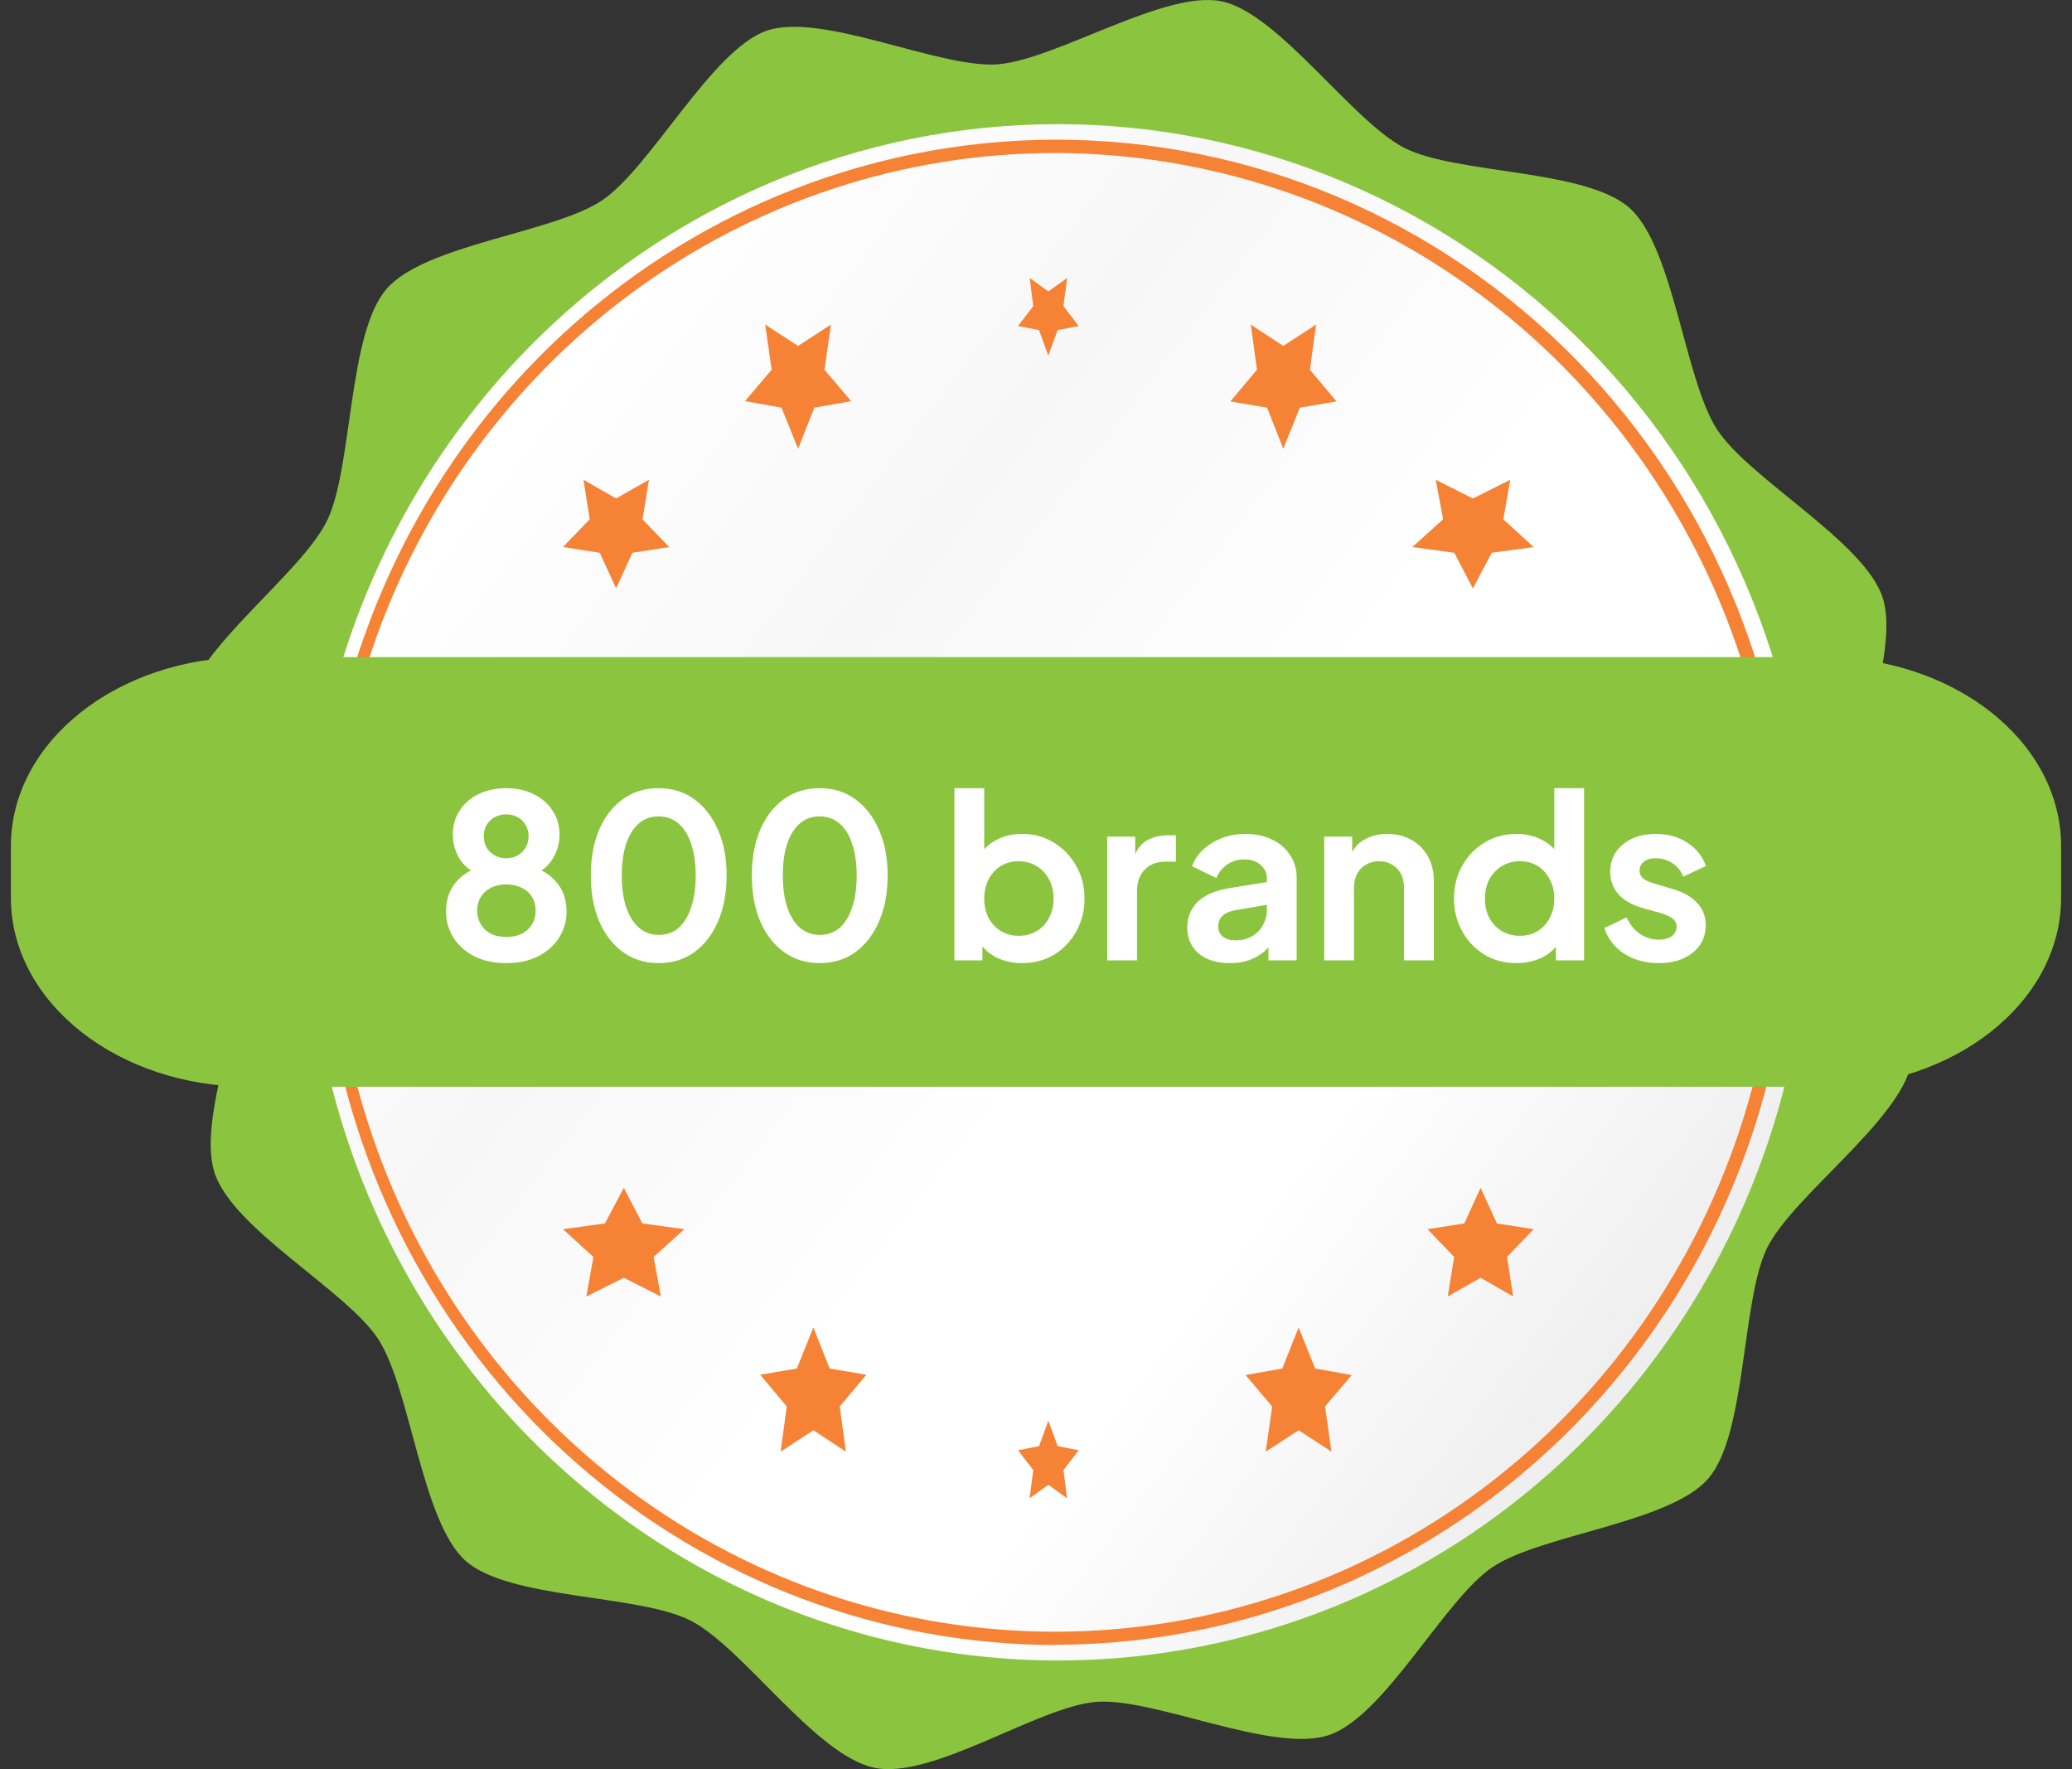
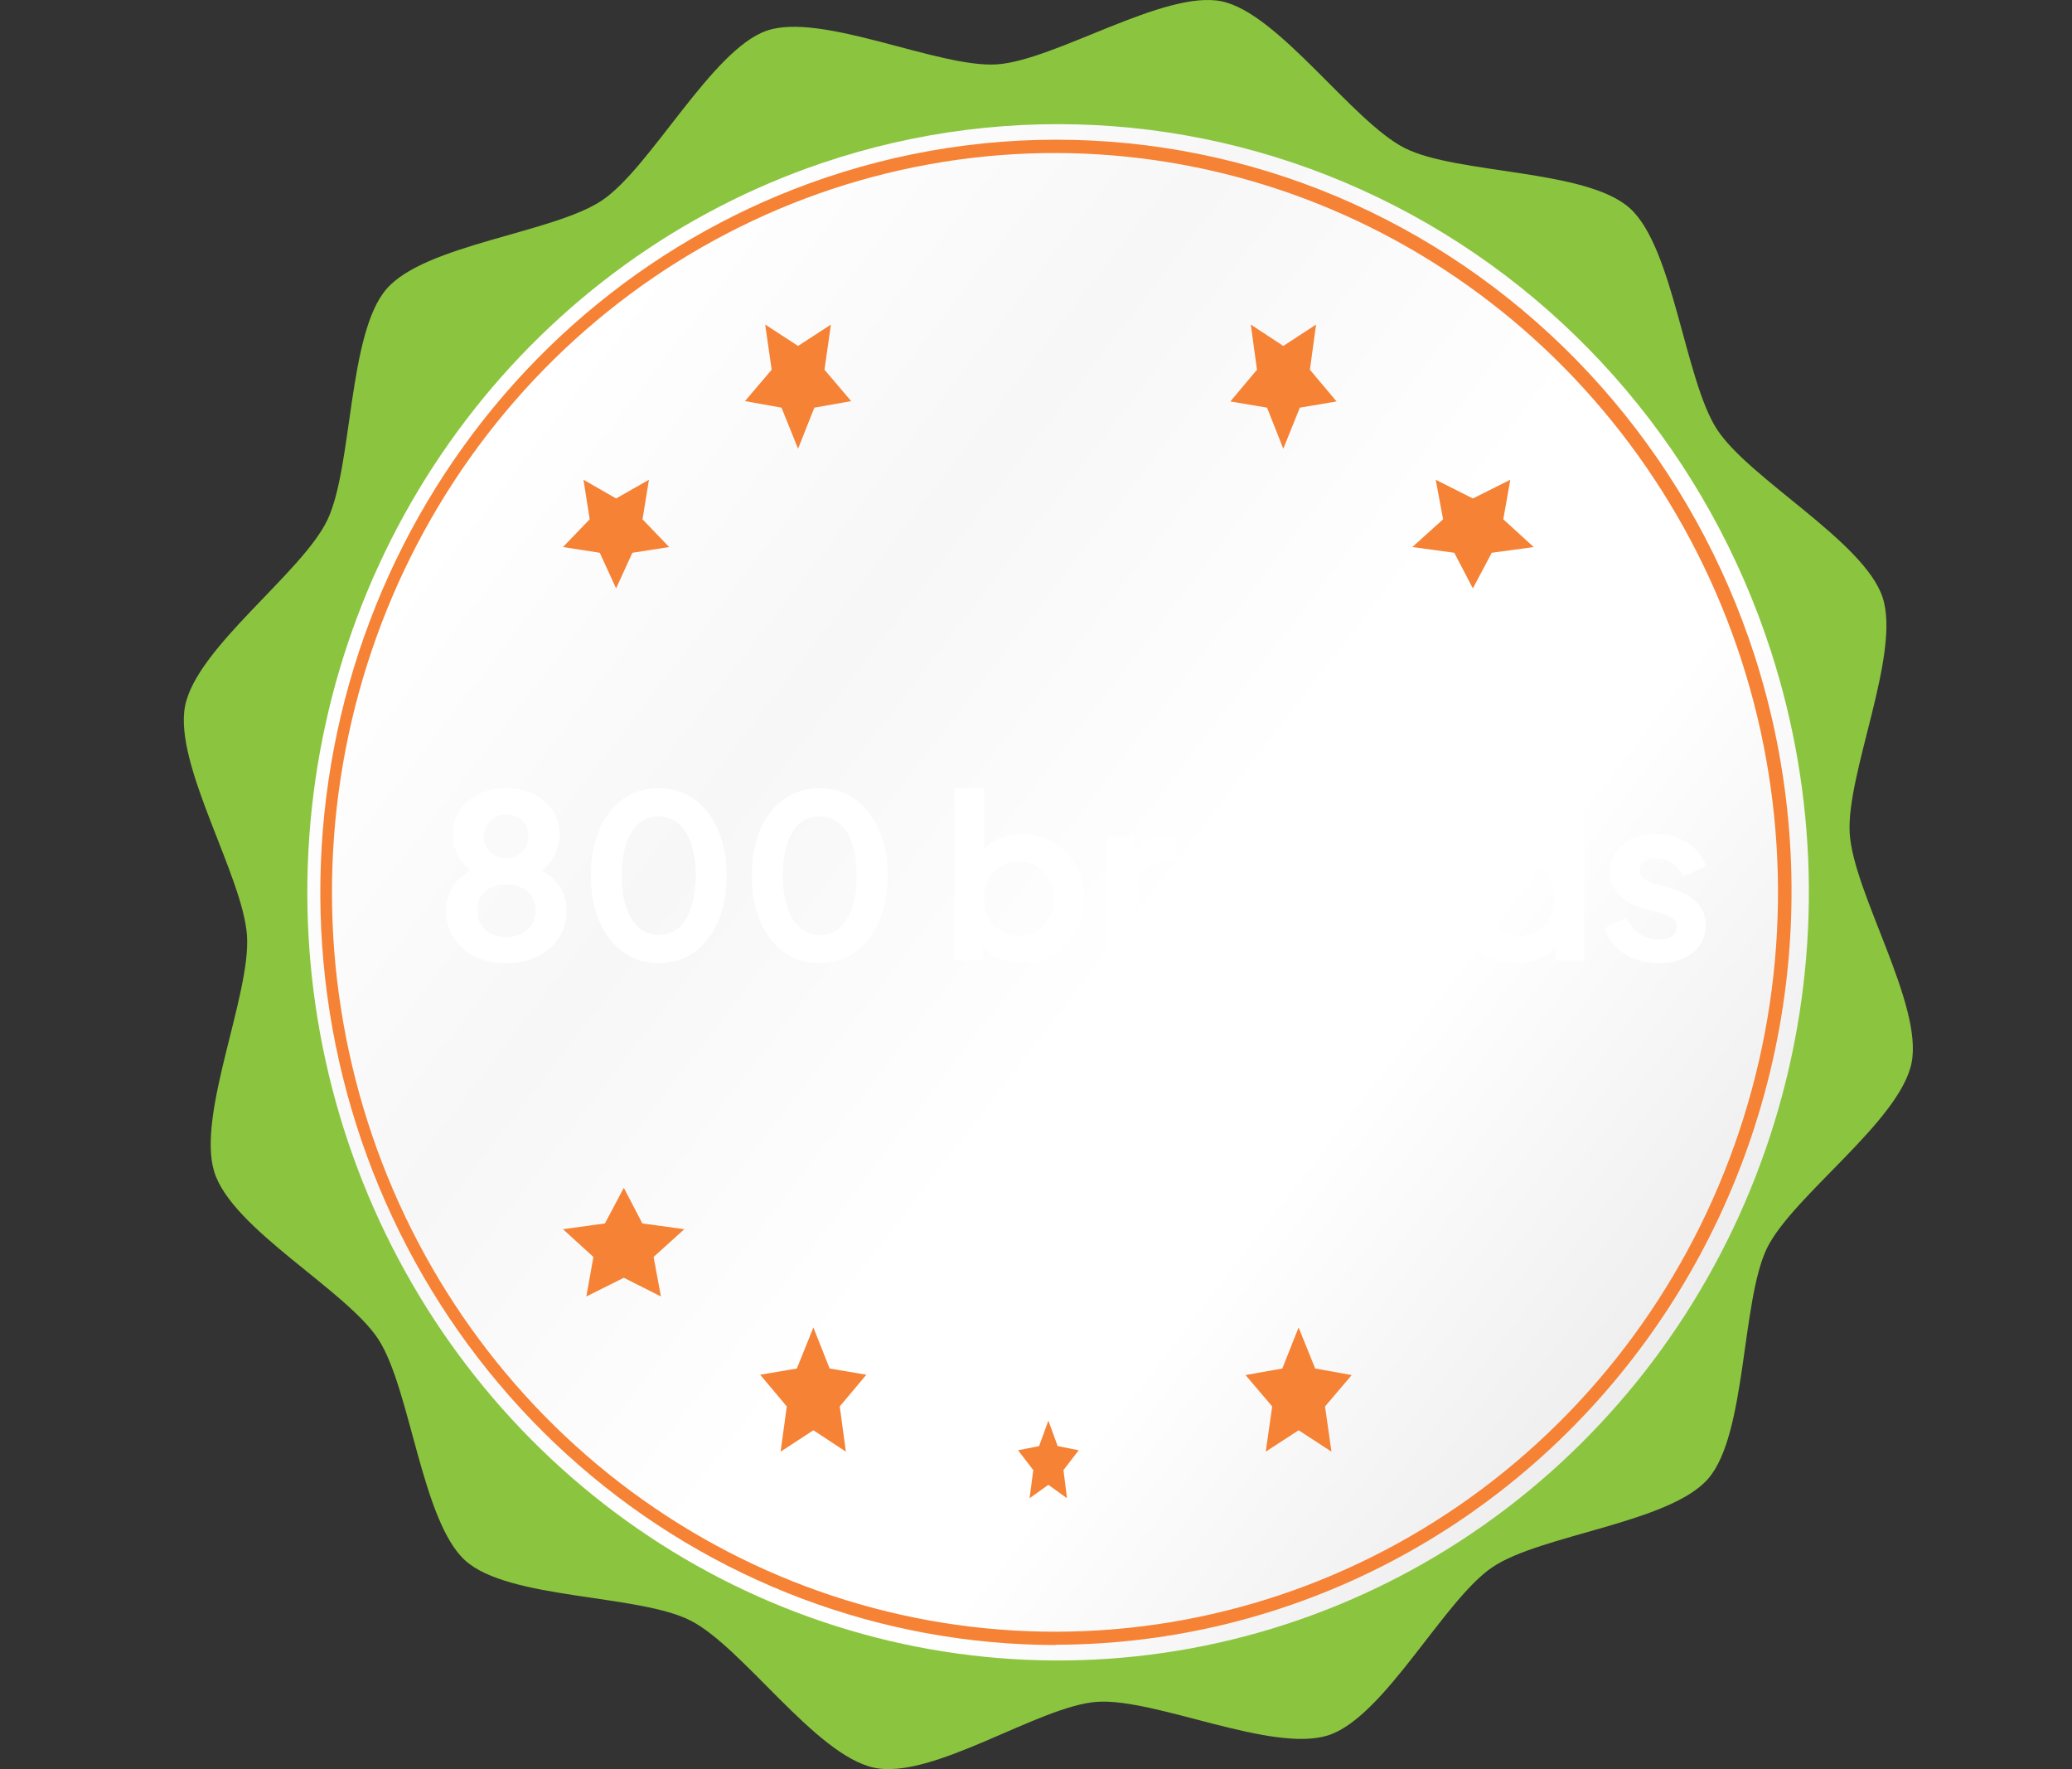
<svg xmlns="http://www.w3.org/2000/svg" width="82" height="70" viewBox="0 0 82 70" fill="none">
  <rect x="0" y="0" width="82" height="70" fill="#333333" stroke="none" />
  <path d="M69.928 49.387C68.909 51.493 69.126 56.737 67.609 58.5C66.091 60.263 60.974 60.717 59.056 62.014C57.137 63.312 54.773 67.968 52.551 68.666C50.329 69.365 45.733 67.192 43.434 67.336C41.136 67.48 36.898 70.451 34.578 69.941C32.258 69.431 29.396 65.174 27.326 64.121C25.255 63.068 20.139 63.3 18.415 61.748C16.691 60.196 16.247 54.963 14.979 53.001C13.71 51.039 9.157 48.622 8.474 46.349C7.791 44.077 9.927 39.376 9.775 37.026C9.623 34.675 6.87 30.252 7.325 27.935C7.78 25.617 11.965 22.669 12.962 20.562C13.96 18.456 13.764 13.212 15.293 11.438C16.821 9.664 21.916 9.221 23.835 7.923C25.754 6.626 28.171 1.97 30.339 1.216C32.507 0.462 37.158 2.702 39.456 2.547C41.754 2.391 46.09 -0.414 48.345 0.052C50.6 0.518 53.527 4.819 55.597 5.861C57.668 6.904 62.785 6.682 64.508 8.245C66.232 9.808 66.676 15.019 67.945 16.981C69.213 18.943 73.766 21.416 74.503 23.633C75.24 25.85 73.061 30.617 73.202 32.968C73.343 35.318 76.107 39.742 75.652 42.048C75.197 44.354 70.947 47.314 69.928 49.387Z" fill="#8BC53F" />
  <path d="M70.083 25.758C71.929 31.465 72.079 37.604 70.514 43.399C68.95 49.193 65.741 54.383 61.293 58.312C56.846 62.24 51.359 64.732 45.528 65.471C39.696 66.21 33.782 65.164 28.531 62.464C23.281 59.765 18.931 55.533 16.032 50.305C13.132 45.076 11.813 39.086 12.241 33.09C12.669 27.095 14.826 21.364 18.438 16.622C22.049 11.88 26.954 8.341 32.532 6.451C40.015 3.919 48.174 4.53 55.215 8.151C62.257 11.771 67.605 18.105 70.083 25.758Z" fill="url(#paint0_linear_13982_35078)" />
  <path d="M41.79 65.089C34.87 65.085 28.177 62.563 22.91 57.974C17.643 53.384 14.147 47.027 13.047 40.042C11.947 33.057 13.316 25.899 16.908 19.852C20.5 13.804 26.08 9.261 32.65 7.038C36.28 5.808 40.112 5.321 43.926 5.607C47.741 5.892 51.463 6.942 54.88 8.699C58.297 10.456 61.342 12.883 63.84 15.844C66.339 18.804 68.243 22.239 69.442 25.952C70.881 30.426 71.262 35.184 70.556 39.838C69.849 44.492 68.074 48.908 65.376 52.725C62.678 56.542 59.135 59.652 55.035 61.799C50.935 63.946 46.397 65.07 41.79 65.078V65.089ZM41.79 6.054C35.74 6.046 29.842 7.999 24.945 11.632C20.048 15.266 16.403 20.393 14.535 26.277C12.667 32.161 12.672 38.5 14.549 44.381C16.425 50.262 20.077 55.384 24.979 59.01C29.881 62.637 35.782 64.581 41.833 64.563C47.883 64.546 53.773 62.568 58.655 58.913C63.537 55.258 67.161 50.115 69.004 44.223C70.848 38.331 70.818 31.993 68.917 26.12C67.026 20.291 63.39 15.217 58.524 11.617C53.658 8.016 47.808 6.07 41.801 6.054H41.79Z" fill="#F58235" />
  <path d="M58.289 19.723L56.819 18.983L57.111 20.547L55.894 21.645L57.554 21.872L58.289 23.281L59.036 21.872L60.696 21.645L59.493 20.547L59.771 18.983L58.289 19.723Z" fill="#F58235" />
  <path d="M24.688 50.558L26.157 51.298L25.866 49.734L27.082 48.636L25.422 48.409L24.688 47L23.94 48.409L22.28 48.636L23.484 49.734L23.205 51.298L24.688 50.558Z" fill="#F58235" />
-   <path d="M24.382 19.723L23.092 18.983L23.337 20.547L22.281 21.645L23.737 21.872L24.382 23.281L25.026 21.872L26.482 21.645L25.427 20.547L25.682 18.983L24.382 19.723Z" fill="#F58235" />
-   <path d="M58.595 50.558L59.884 51.298L59.64 49.734L60.696 48.636L59.24 48.409L58.595 47L57.95 48.409L56.494 48.636L57.55 49.734L57.294 51.298L58.595 50.558Z" fill="#F58235" />
+   <path d="M24.382 19.723L23.092 18.983L23.337 20.547L22.281 21.645L23.737 21.872L24.382 23.281L25.026 21.872L26.482 21.645L25.427 20.547L25.682 18.983L24.382 19.723" fill="#F58235" />
  <path d="M50.787 13.688L49.501 12.842L49.745 14.629L48.692 15.884L50.144 16.13L50.787 17.754L51.441 16.13L52.894 15.884L51.84 14.629L52.084 12.842L50.787 13.688Z" fill="#F58235" />
  <path d="M32.19 56.592L33.476 57.438L33.233 55.65L34.286 54.395L32.833 54.149L32.19 52.525L31.536 54.149L30.084 54.395L31.137 55.65L30.893 57.438L32.19 56.592Z" fill="#F58235" />
-   <path d="M41.488 11.53L40.751 11L40.891 12.112L40.288 12.899L41.12 13.061L41.488 14.07L41.856 13.061L42.688 12.899L42.085 12.112L42.231 11L41.488 11.53Z" fill="#F58235" />
  <path d="M41.49 58.751L42.226 59.281L42.087 58.169L42.69 57.383L41.858 57.22L41.49 56.211L41.121 57.22L40.289 57.383L40.892 58.169L40.746 59.281L41.49 58.751Z" fill="#F58235" />
  <path d="M31.584 13.688L30.283 12.842L30.539 14.629L29.483 15.871L30.928 16.13L31.584 17.754L32.228 16.13L33.685 15.871L32.629 14.629L32.884 12.842L31.584 13.688Z" fill="#F58235" />
  <path d="M51.393 56.592L52.693 57.438L52.438 55.65L53.494 54.408L52.049 54.149L51.393 52.525L50.748 54.149L49.292 54.408L50.348 55.65L50.092 57.438L51.393 56.592Z" fill="#F58235" />
-   <path d="M72.138 26H9.862C4.654 26 0.432 29.345 0.432 33.472V35.528C0.432 39.655 4.654 43 9.862 43H72.138C77.346 43 81.568 39.655 81.568 35.528V33.472C81.568 29.345 77.346 26 72.138 26Z" fill="#8BC53F" />
  <path d="M20.037 38.108C19.551 38.108 19.128 38.018 18.768 37.838C18.414 37.652 18.138 37.403 17.94 37.091C17.748 36.779 17.652 36.437 17.652 36.065C17.652 35.627 17.769 35.258 18.003 34.958C18.237 34.652 18.576 34.427 19.02 34.283L18.948 34.58C18.63 34.478 18.378 34.28 18.192 33.986C18.012 33.692 17.922 33.368 17.922 33.014C17.922 32.66 18.012 32.345 18.192 32.069C18.372 31.793 18.621 31.577 18.939 31.421C19.257 31.265 19.623 31.187 20.037 31.187C20.445 31.187 20.805 31.265 21.117 31.421C21.435 31.577 21.684 31.793 21.864 32.069C22.05 32.345 22.143 32.66 22.143 33.014C22.143 33.374 22.05 33.701 21.864 33.995C21.684 34.283 21.435 34.481 21.117 34.589L21.054 34.274C21.498 34.43 21.837 34.661 22.071 34.967C22.305 35.267 22.422 35.636 22.422 36.074C22.422 36.446 22.323 36.788 22.125 37.1C21.933 37.406 21.657 37.652 21.297 37.838C20.943 38.018 20.523 38.108 20.037 38.108ZM20.037 37.073C20.271 37.073 20.475 37.031 20.649 36.947C20.823 36.857 20.958 36.734 21.054 36.578C21.15 36.416 21.198 36.233 21.198 36.029C21.198 35.819 21.15 35.639 21.054 35.489C20.958 35.333 20.823 35.213 20.649 35.129C20.475 35.039 20.271 34.994 20.037 34.994C19.803 34.994 19.599 35.039 19.425 35.129C19.257 35.213 19.125 35.333 19.029 35.489C18.933 35.639 18.885 35.819 18.885 36.029C18.885 36.233 18.933 36.416 19.029 36.578C19.125 36.734 19.257 36.857 19.425 36.947C19.599 37.031 19.803 37.073 20.037 37.073ZM20.037 33.959C20.211 33.959 20.364 33.92 20.496 33.842C20.628 33.764 20.73 33.662 20.802 33.536C20.88 33.404 20.919 33.254 20.919 33.086C20.919 32.918 20.88 32.771 20.802 32.645C20.73 32.513 20.628 32.411 20.496 32.339C20.364 32.261 20.211 32.222 20.037 32.222C19.863 32.222 19.707 32.261 19.569 32.339C19.437 32.411 19.332 32.513 19.254 32.645C19.182 32.771 19.146 32.918 19.146 33.086C19.146 33.254 19.182 33.404 19.254 33.536C19.332 33.662 19.437 33.764 19.569 33.842C19.707 33.92 19.863 33.959 20.037 33.959ZM26.065 38.108C25.531 38.108 25.063 37.964 24.661 37.676C24.259 37.388 23.944 36.983 23.716 36.461C23.494 35.939 23.383 35.333 23.383 34.643C23.383 33.947 23.494 33.341 23.716 32.825C23.938 32.309 24.25 31.907 24.652 31.619C25.054 31.331 25.522 31.187 26.056 31.187C26.602 31.187 27.073 31.331 27.469 31.619C27.871 31.907 28.186 32.312 28.414 32.834C28.642 33.35 28.756 33.953 28.756 34.643C28.756 35.333 28.642 35.939 28.414 36.461C28.192 36.977 27.88 37.382 27.478 37.676C27.076 37.964 26.605 38.108 26.065 38.108ZM26.074 36.992C26.38 36.992 26.641 36.899 26.857 36.713C27.073 36.521 27.238 36.251 27.352 35.903C27.472 35.549 27.532 35.129 27.532 34.643C27.532 34.157 27.472 33.74 27.352 33.392C27.238 33.038 27.07 32.768 26.848 32.582C26.632 32.396 26.368 32.303 26.056 32.303C25.756 32.303 25.498 32.396 25.282 32.582C25.066 32.768 24.898 33.038 24.778 33.392C24.664 33.74 24.607 34.157 24.607 34.643C24.607 35.123 24.664 35.54 24.778 35.894C24.898 36.242 25.066 36.512 25.282 36.704C25.504 36.896 25.768 36.992 26.074 36.992ZM32.438 38.108C31.904 38.108 31.436 37.964 31.034 37.676C30.631 37.388 30.317 36.983 30.088 36.461C29.866 35.939 29.756 35.333 29.756 34.643C29.756 33.947 29.866 33.341 30.088 32.825C30.311 32.309 30.622 31.907 31.024 31.619C31.427 31.331 31.895 31.187 32.428 31.187C32.974 31.187 33.446 31.331 33.842 31.619C34.243 31.907 34.559 32.312 34.786 32.834C35.014 33.35 35.129 33.953 35.129 34.643C35.129 35.333 35.014 35.939 34.786 36.461C34.565 36.977 34.252 37.382 33.85 37.676C33.449 37.964 32.977 38.108 32.438 38.108ZM32.447 36.992C32.752 36.992 33.014 36.899 33.23 36.713C33.446 36.521 33.611 36.251 33.724 35.903C33.844 35.549 33.904 35.129 33.904 34.643C33.904 34.157 33.844 33.74 33.724 33.392C33.611 33.038 33.443 32.768 33.221 32.582C33.005 32.396 32.74 32.303 32.428 32.303C32.129 32.303 31.87 32.396 31.654 32.582C31.439 32.768 31.27 33.038 31.151 33.392C31.037 33.74 30.98 34.157 30.98 34.643C30.98 35.123 31.037 35.54 31.151 35.894C31.27 36.242 31.439 36.512 31.654 36.704C31.877 36.896 32.141 36.992 32.447 36.992ZM40.445 38.108C40.091 38.108 39.764 38.039 39.464 37.901C39.17 37.757 38.936 37.553 38.762 37.289L38.879 37.055V38H37.772V31.187H38.951V34.076L38.771 33.833C38.939 33.569 39.167 33.365 39.455 33.221C39.743 33.071 40.076 32.996 40.454 32.996C40.916 32.996 41.333 33.11 41.705 33.338C42.077 33.566 42.371 33.872 42.587 34.256C42.809 34.64 42.92 35.072 42.92 35.552C42.92 36.026 42.812 36.458 42.596 36.848C42.38 37.238 42.086 37.547 41.714 37.775C41.342 37.997 40.919 38.108 40.445 38.108ZM40.31 37.028C40.58 37.028 40.82 36.965 41.03 36.839C41.24 36.713 41.402 36.539 41.516 36.317C41.636 36.095 41.696 35.84 41.696 35.552C41.696 35.264 41.636 35.012 41.516 34.796C41.402 34.574 41.24 34.4 41.03 34.274C40.82 34.142 40.58 34.076 40.31 34.076C40.052 34.076 39.818 34.139 39.608 34.265C39.404 34.391 39.242 34.568 39.122 34.796C39.008 35.018 38.951 35.27 38.951 35.552C38.951 35.84 39.008 36.095 39.122 36.317C39.242 36.539 39.404 36.713 39.608 36.839C39.818 36.965 40.052 37.028 40.31 37.028ZM43.819 38V33.104H44.926V34.193L44.836 34.031C44.95 33.665 45.127 33.41 45.367 33.266C45.613 33.122 45.907 33.05 46.249 33.05H46.537V34.094H46.114C45.778 34.094 45.508 34.199 45.304 34.409C45.1 34.613 44.998 34.901 44.998 35.273V38H43.819ZM48.67 38.108C48.328 38.108 48.031 38.051 47.779 37.937C47.527 37.823 47.332 37.661 47.194 37.451C47.056 37.235 46.987 36.986 46.987 36.704C46.987 36.434 47.047 36.194 47.167 35.984C47.287 35.768 47.473 35.588 47.725 35.444C47.977 35.3 48.295 35.198 48.679 35.138L50.281 34.877V35.777L48.904 36.011C48.67 36.053 48.496 36.128 48.382 36.236C48.268 36.344 48.211 36.485 48.211 36.659C48.211 36.827 48.274 36.962 48.4 37.064C48.532 37.16 48.694 37.208 48.886 37.208C49.132 37.208 49.348 37.157 49.534 37.055C49.726 36.947 49.873 36.8 49.975 36.614C50.083 36.428 50.137 36.224 50.137 36.002V34.742C50.137 34.532 50.053 34.358 49.885 34.22C49.723 34.076 49.507 34.004 49.237 34.004C48.985 34.004 48.76 34.073 48.562 34.211C48.37 34.343 48.229 34.52 48.139 34.742L47.176 34.274C47.272 34.016 47.422 33.794 47.626 33.608C47.836 33.416 48.082 33.266 48.364 33.158C48.646 33.05 48.952 32.996 49.282 32.996C49.684 32.996 50.038 33.071 50.344 33.221C50.65 33.365 50.887 33.569 51.055 33.833C51.229 34.091 51.316 34.394 51.316 34.742V38H50.2V37.163L50.452 37.145C50.326 37.355 50.176 37.532 50.002 37.676C49.828 37.814 49.63 37.922 49.408 38C49.186 38.072 48.94 38.108 48.67 38.108ZM52.406 38V33.104H53.513V34.067L53.423 33.896C53.537 33.602 53.723 33.38 53.981 33.23C54.245 33.074 54.551 32.996 54.899 32.996C55.259 32.996 55.577 33.074 55.853 33.23C56.135 33.386 56.354 33.605 56.51 33.887C56.666 34.163 56.744 34.484 56.744 34.85V38H55.565V35.129C55.565 34.913 55.523 34.727 55.439 34.571C55.355 34.415 55.238 34.295 55.088 34.211C54.944 34.121 54.773 34.076 54.575 34.076C54.383 34.076 54.212 34.121 54.062 34.211C53.912 34.295 53.795 34.415 53.711 34.571C53.627 34.727 53.585 34.913 53.585 35.129V38H52.406ZM60.018 38.108C59.544 38.108 59.121 37.997 58.749 37.775C58.377 37.547 58.083 37.238 57.867 36.848C57.651 36.458 57.543 36.026 57.543 35.552C57.543 35.072 57.651 34.64 57.867 34.256C58.083 33.872 58.377 33.566 58.749 33.338C59.127 33.11 59.547 32.996 60.009 32.996C60.381 32.996 60.711 33.071 60.999 33.221C61.293 33.365 61.524 33.569 61.692 33.833L61.512 34.076V31.187H62.691V38H61.575V37.055L61.701 37.289C61.533 37.553 61.299 37.757 60.999 37.901C60.699 38.039 60.372 38.108 60.018 38.108ZM60.144 37.028C60.414 37.028 60.651 36.965 60.855 36.839C61.059 36.713 61.218 36.539 61.332 36.317C61.452 36.095 61.512 35.84 61.512 35.552C61.512 35.27 61.452 35.018 61.332 34.796C61.218 34.568 61.059 34.391 60.855 34.265C60.651 34.139 60.414 34.076 60.144 34.076C59.88 34.076 59.643 34.142 59.433 34.274C59.223 34.4 59.058 34.574 58.938 34.796C58.824 35.012 58.767 35.264 58.767 35.552C58.767 35.84 58.824 36.095 58.938 36.317C59.058 36.539 59.223 36.713 59.433 36.839C59.643 36.965 59.88 37.028 60.144 37.028ZM65.651 38.108C65.129 38.108 64.673 37.985 64.283 37.739C63.899 37.487 63.635 37.148 63.491 36.722L64.373 36.299C64.499 36.575 64.673 36.791 64.895 36.947C65.123 37.103 65.375 37.181 65.651 37.181C65.867 37.181 66.038 37.133 66.164 37.037C66.29 36.941 66.353 36.815 66.353 36.659C66.353 36.563 66.326 36.485 66.272 36.425C66.224 36.359 66.155 36.305 66.065 36.263C65.981 36.215 65.888 36.176 65.786 36.146L64.985 35.921C64.571 35.801 64.256 35.618 64.04 35.372C63.83 35.126 63.725 34.835 63.725 34.499C63.725 34.199 63.8 33.938 63.95 33.716C64.106 33.488 64.319 33.311 64.589 33.185C64.865 33.059 65.18 32.996 65.534 32.996C65.996 32.996 66.404 33.107 66.758 33.329C67.112 33.551 67.364 33.863 67.514 34.265L66.614 34.688C66.53 34.466 66.389 34.289 66.191 34.157C65.993 34.025 65.771 33.959 65.525 33.959C65.327 33.959 65.171 34.004 65.057 34.094C64.943 34.184 64.886 34.301 64.886 34.445C64.886 34.535 64.91 34.613 64.958 34.679C65.006 34.745 65.072 34.799 65.156 34.841C65.246 34.883 65.348 34.922 65.462 34.958L66.245 35.192C66.647 35.312 66.956 35.492 67.172 35.732C67.394 35.972 67.505 36.266 67.505 36.614C67.505 36.908 67.427 37.169 67.271 37.397C67.115 37.619 66.899 37.793 66.623 37.919C66.347 38.045 66.023 38.108 65.651 38.108Z" fill="white" />
  <defs>
    <linearGradient id="paint0_linear_13982_35078" x1="18.658" y1="18.357" x2="65.792" y2="54.655" gradientUnits="userSpaceOnUse">
      <stop offset="0.01" stop-color="white" />
      <stop offset="0.27" stop-color="#F7F7F7" />
      <stop offset="0.55" stop-color="white" />
      <stop offset="0.72" stop-color="white" />
      <stop offset="1" stop-color="#EDEDEE" />
    </linearGradient>
  </defs>
</svg>